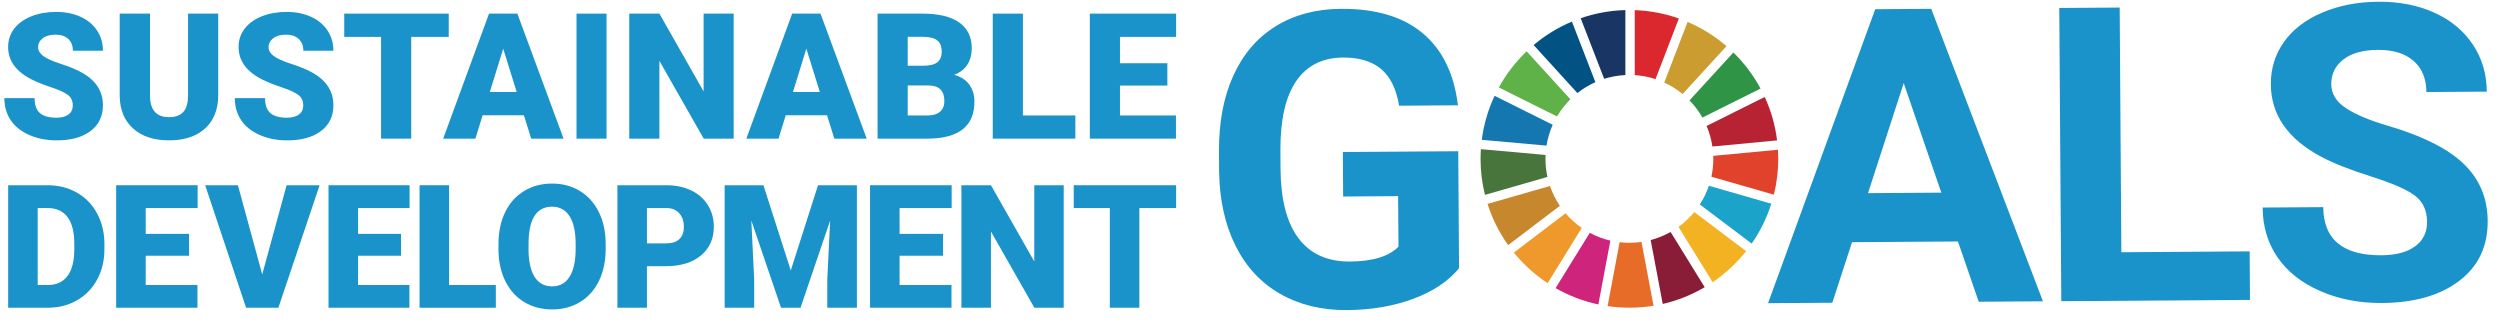
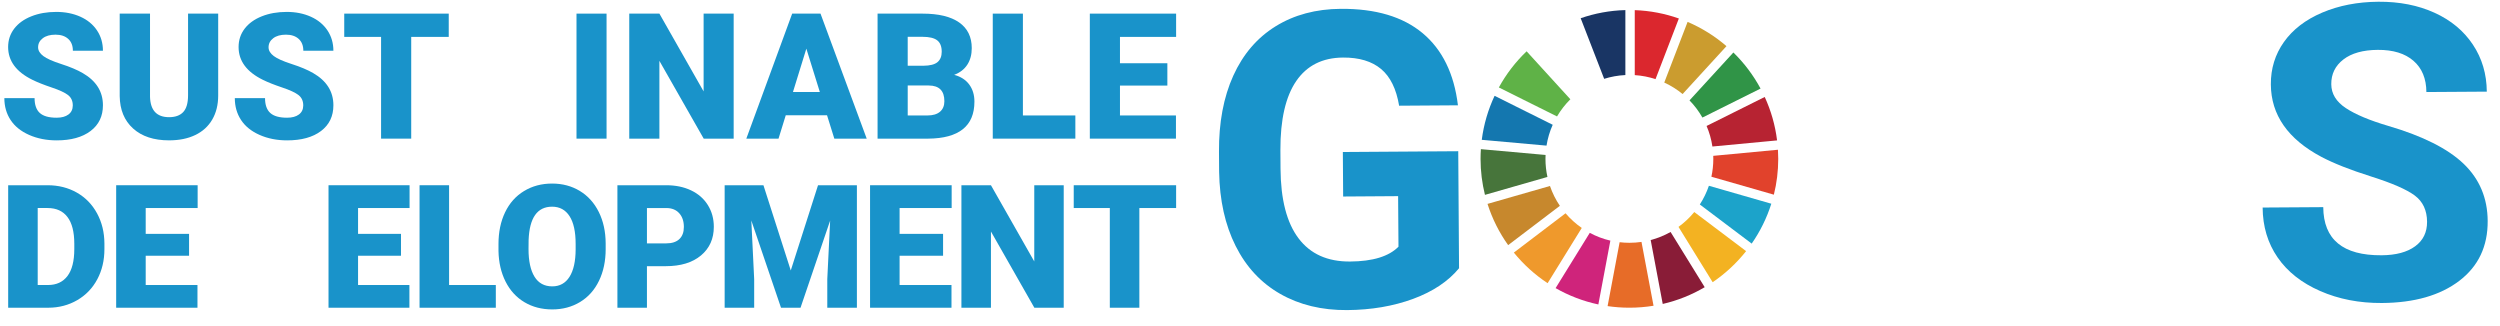
<svg xmlns="http://www.w3.org/2000/svg" xmlns:xlink="http://www.w3.org/1999/xlink" version="1.1" id="レイヤー_1" x="0px" y="0px" width="422px" height="55px" viewBox="0 0 422 55" enable-background="new 0 0 422 55" xml:space="preserve">
  <g>
    <defs>
      <rect id="SVGID_1_" x="-12.672" y="-13.355" width="447.346" height="81.711" />
    </defs>
    <clipPath id="SVGID_2_">
      <use xlink:href="#SVGID_1_" overflow="visible" />
    </clipPath>
    <path clip-path="url(#SVGID_2_)" fill="#1993CA" d="M246.287,45.278c-1.822,2.211-4.404,3.934-7.75,5.17   c-3.346,1.234-7.059,1.865-11.137,1.895c-4.283,0.029-8.047-0.881-11.289-2.729s-5.754-4.543-7.535-8.092   c-1.78-3.545-2.71-7.719-2.788-12.523l-0.023-3.367c-0.032-4.939,0.771-9.224,2.411-12.85c1.643-3.626,4.025-6.407,7.152-8.345   c3.125-1.936,6.795-2.919,11.01-2.947c5.869-0.039,10.469,1.329,13.797,4.104c3.328,2.776,5.316,6.837,5.965,12.181l-9.928,0.067   c-0.473-2.83-1.488-4.896-3.049-6.2c-1.562-1.303-3.703-1.946-6.422-1.928c-3.469,0.024-6.1,1.345-7.895,3.963   c-1.795,2.619-2.688,6.501-2.674,11.646l0.021,3.164c0.035,5.189,1.047,9.102,3.039,11.74c1.986,2.639,4.887,3.945,8.693,3.918   c3.83-0.025,6.557-0.859,8.178-2.504l-0.061-8.533l-9.279,0.064l-0.051-7.513l19.479-0.133L246.287,45.278z" />
-     <path clip-path="url(#SVGID_2_)" fill="#1993CA" d="M330.505,40.76l-17.883,0.121l-3.328,10.223l-10.846,0.074l18.088-49.623   l9.451-0.065l18.863,49.37l-10.844,0.074L330.505,40.76z M315.32,32.602l12.375-0.084l-6.348-18.486L315.32,32.602z" />
-     <polygon clip-path="url(#SVGID_2_)" fill="#1993CA" points="358.085,42.579 379.74,42.43 379.796,50.624 347.945,50.84    347.605,1.343 357.804,1.273  " />
    <path clip-path="url(#SVGID_2_)" fill="#1993CA" d="M409.689,37.432c-0.014-1.926-0.703-3.4-2.07-4.424   c-1.367-1.02-3.822-2.092-7.365-3.213c-3.543-1.119-6.35-2.229-8.42-3.325c-5.641-2.998-8.479-7.07-8.514-12.215   c-0.02-2.674,0.719-5.064,2.211-7.171c1.494-2.106,3.646-3.759,6.459-4.957c2.814-1.196,5.977-1.808,9.492-1.833   c3.533-0.023,6.688,0.597,9.461,1.857s4.934,3.054,6.479,5.378c1.547,2.324,2.33,4.97,2.35,7.939l-10.197,0.068   c-0.016-2.265-0.742-4.022-2.178-5.271c-1.438-1.248-3.447-1.863-6.029-1.847c-2.494,0.018-4.428,0.559-5.803,1.621   c-1.377,1.063-2.059,2.456-2.045,4.179c0.01,1.608,0.828,2.951,2.457,4.028c1.627,1.077,4.02,2.08,7.178,3.012   c5.812,1.704,10.053,3.841,12.723,6.405c2.67,2.567,4.018,5.776,4.043,9.627c0.029,4.283-1.566,7.656-4.791,10.113   c-3.225,2.459-7.58,3.707-13.062,3.744c-3.809,0.025-7.281-0.648-10.418-2.021c-3.137-1.371-5.535-3.264-7.193-5.678   c-1.662-2.414-2.502-5.219-2.523-8.414l10.232-0.068c0.037,5.461,3.318,8.17,9.846,8.125c2.426-0.018,4.314-0.523,5.668-1.518   C409.031,40.581,409.701,39.2,409.689,37.432" />
    <path clip-path="url(#SVGID_2_)" fill="#5FB247" d="M262.826,19.655c0.625-1.062,1.383-2.036,2.252-2.897l-7.385-8.097   c-1.857,1.774-3.441,3.833-4.689,6.102L262.826,19.655z" />
    <path clip-path="url(#SVGID_2_)" fill="#CB9C2F" d="M280.927,13.935c1.119,0.512,2.158,1.166,3.098,1.939l7.404-8.085   c-1.949-1.682-4.162-3.069-6.562-4.095L280.927,13.935z" />
    <path clip-path="url(#SVGID_2_)" fill="#B72332" d="M297.886,16.369l-9.814,4.893c0.469,1.094,0.801,2.256,0.982,3.469   l10.918-1.031C299.65,21.114,298.935,18.649,297.886,16.369" />
    <path clip-path="url(#SVGID_2_)" fill="#309447" d="M287.367,19.844l9.814-4.893c-1.217-2.259-2.766-4.311-4.586-6.089   l-7.406,8.083C286.033,17.812,286.767,18.784,287.367,19.844" />
    <path clip-path="url(#SVGID_2_)" fill="#47753B" d="M260.875,26.818c0-0.222,0.008-0.442,0.018-0.661l-10.92-0.979   c-0.035,0.541-0.055,1.088-0.055,1.64c0,2.094,0.258,4.129,0.742,6.075l10.547-3.025C260.99,28.885,260.875,27.865,260.875,26.818" />
    <path clip-path="url(#SVGID_2_)" fill="#F3B222" d="M285.994,35.793c-0.777,0.945-1.672,1.787-2.664,2.506l5.766,9.336   c2.141-1.449,4.045-3.223,5.646-5.244L285.994,35.793z" />
    <path clip-path="url(#SVGID_2_)" fill="#E1422C" d="M289.207,26.818c0,1.033-0.111,2.043-0.324,3.014l10.545,3.029   c0.482-1.936,0.738-3.961,0.738-6.043c0-0.519-0.018-1.031-0.049-1.542l-10.92,1.03C289.203,26.478,289.207,26.646,289.207,26.818" />
    <path clip-path="url(#SVGID_2_)" fill="#EF992C" d="M264.265,36.002l-8.729,6.635c1.625,1.998,3.545,3.74,5.701,5.164l5.764-9.326   C265.986,37.774,265.066,36.94,264.265,36.002" />
    <path clip-path="url(#SVGID_2_)" fill="#1477AF" d="M261.052,24.581c0.195-1.233,0.553-2.413,1.045-3.518l-9.811-4.888   c-1.084,2.308-1.826,4.805-2.164,7.426L261.052,24.581z" />
    <path clip-path="url(#SVGID_2_)" fill="#891C37" d="M287.753,48.479l-5.758-9.322c-1.045,0.59-2.172,1.053-3.359,1.365   l2.033,10.785C283.197,50.725,285.58,49.76,287.753,48.479" />
    <path clip-path="url(#SVGID_2_)" fill="#1CA3CA" d="M288.462,31.358c-0.383,1.121-0.898,2.18-1.533,3.158l8.758,6.604   c1.42-2.045,2.545-4.309,3.312-6.732L288.462,31.358z" />
    <path clip-path="url(#SVGID_2_)" fill="#E76C28" d="M277.083,40.836c-0.666,0.096-1.35,0.148-2.043,0.148   c-0.559,0-1.109-0.035-1.648-0.098l-2.031,10.787c1.201,0.176,2.43,0.268,3.68,0.268c1.387,0,2.748-0.113,4.074-0.33   L277.083,40.836z" />
    <path clip-path="url(#SVGID_2_)" fill="#DB272E" d="M275.947,12.68c1.217,0.078,2.393,0.31,3.506,0.677L283.39,3.12   c-2.344-0.827-4.844-1.317-7.443-1.409V12.68z" />
    <path clip-path="url(#SVGID_2_)" fill="#CF247B" d="M271.83,40.618c-1.227-0.285-2.395-0.732-3.477-1.314l-5.768,9.33   c2.219,1.27,4.645,2.209,7.217,2.758L271.83,40.618z" />
    <path clip-path="url(#SVGID_2_)" fill="#193564" d="M270.783,13.306c1.139-0.358,2.338-0.578,3.58-0.637V1.703   c-2.637,0.07-5.17,0.55-7.545,1.374L270.783,13.306z" />
    <path clip-path="url(#SVGID_2_)" fill="#C7882D" d="M263.304,34.743c-0.695-1.027-1.262-2.152-1.67-3.35l-10.541,3.025   c0.799,2.514,1.982,4.855,3.482,6.959L263.304,34.743z" />
-     <path clip-path="url(#SVGID_2_)" fill="#025284" d="M266.263,15.706c0.926-0.733,1.947-1.352,3.039-1.838l-3.963-10.224   c-2.361,0.991-4.537,2.332-6.465,3.959L266.263,15.706z" />
    <path clip-path="url(#SVGID_2_)" fill="#1993CA" d="M12.286,17.793c0-0.744-0.263-1.324-0.79-1.738   c-0.526-0.416-1.452-0.847-2.774-1.29c-1.324-0.445-2.406-0.875-3.247-1.29c-2.735-1.344-4.103-3.189-4.103-5.537   c0-1.169,0.34-2.201,1.022-3.096c0.681-0.893,1.645-1.589,2.891-2.087c1.247-0.497,2.648-0.746,4.204-0.746   c1.516,0,2.877,0.271,4.08,0.812s2.137,1.312,2.804,2.311c0.667,1.001,1.001,2.145,1.001,3.429h-5.074c0-0.859-0.263-1.526-0.789-2   s-1.238-0.71-2.138-0.71c-0.909,0-1.626,0.2-2.152,0.602c-0.526,0.4-0.789,0.91-0.789,1.529c0,0.541,0.289,1.03,0.868,1.47   c0.58,0.441,1.6,0.894,3.06,1.363c1.458,0.469,2.656,0.974,3.594,1.515c2.28,1.314,3.421,3.126,3.421,5.436   c0,1.846-0.695,3.295-2.088,4.348c-1.391,1.053-3.3,1.58-5.725,1.58c-1.71,0-3.258-0.308-4.646-0.92   c-1.387-0.614-2.43-1.455-3.13-2.522c-0.701-1.067-1.052-2.298-1.052-3.688h5.102c0,1.13,0.293,1.964,0.878,2.501   c0.584,0.535,1.533,0.804,2.848,0.804c0.841,0,1.505-0.182,1.993-0.544C12.042,18.96,12.286,18.45,12.286,17.793" />
    <path clip-path="url(#SVGID_2_)" fill="#1993CA" d="M36.831,2.299v13.813c0,1.565-0.334,2.92-1,4.065   c-0.667,1.146-1.624,2.018-2.869,2.615c-1.246,0.601-2.721,0.899-4.421,0.899c-2.57,0-4.595-0.667-6.073-2   c-1.479-1.334-2.231-3.16-2.262-5.479V2.299h5.117v14.017c0.059,2.309,1.13,3.463,3.218,3.463c1.053,0,1.851-0.289,2.392-0.869   s0.811-1.521,0.811-2.826V2.299H36.831z" />
    <path clip-path="url(#SVGID_2_)" fill="#1993CA" d="M51.187,17.793c0-0.744-0.264-1.324-0.79-1.738   c-0.527-0.416-1.452-0.847-2.775-1.29c-1.324-0.445-2.406-0.875-3.247-1.29c-2.734-1.344-4.102-3.189-4.102-5.537   c0-1.169,0.34-2.201,1.021-3.096c0.682-0.893,1.646-1.589,2.892-2.087c1.247-0.497,2.647-0.746,4.204-0.746   c1.516,0,2.877,0.271,4.08,0.812c1.202,0.541,2.138,1.312,2.804,2.311c0.667,1.001,1.001,2.145,1.001,3.429h-5.074   c0-0.859-0.263-1.526-0.79-2c-0.525-0.474-1.238-0.71-2.137-0.71c-0.909,0-1.626,0.2-2.153,0.602   c-0.525,0.4-0.789,0.91-0.789,1.529c0,0.541,0.289,1.03,0.869,1.47c0.58,0.441,1.599,0.894,3.06,1.363   c1.458,0.469,2.655,0.974,3.594,1.515c2.279,1.314,3.421,3.126,3.421,5.436c0,1.846-0.696,3.295-2.088,4.348   s-3.299,1.58-5.726,1.58c-1.71,0-3.258-0.308-4.644-0.92c-1.388-0.614-2.431-1.455-3.131-2.522   c-0.701-1.067-1.052-2.298-1.052-3.688h5.102c0,1.13,0.293,1.964,0.878,2.501c0.584,0.535,1.533,0.804,2.847,0.804   c0.842,0,1.505-0.182,1.993-0.544S51.187,18.45,51.187,17.793" />
    <polygon clip-path="url(#SVGID_2_)" fill="#1993CA" points="75.747,6.227 69.413,6.227 69.413,23.402 64.326,23.402 64.326,6.227    58.108,6.227 58.108,2.299 75.747,2.299  " />
-     <path clip-path="url(#SVGID_2_)" fill="#1993CA" d="M88.435,19.46h-6.971l-1.218,3.942h-5.436l7.74-21.104h4.782l7.798,21.104   h-5.464L88.435,19.46z M82.681,15.532h4.537l-2.275-7.319L82.681,15.532z" />
    <rect x="97.313" y="2.299" clip-path="url(#SVGID_2_)" fill="#1993CA" width="5.073" height="21.103" />
    <polygon clip-path="url(#SVGID_2_)" fill="#1993CA" points="123.843,23.402 118.786,23.402 111.306,10.271 111.306,23.402    106.218,23.402 106.218,2.299 111.306,2.299 118.77,15.431 118.77,2.299 123.843,2.299  " />
    <path clip-path="url(#SVGID_2_)" fill="#1993CA" d="M139.605,19.46h-6.971l-1.219,3.942h-5.435l7.74-21.104h4.782l7.799,21.104   h-5.466L139.605,19.46z M133.851,15.532h4.537l-2.276-7.319L133.851,15.532z" />
    <path clip-path="url(#SVGID_2_)" fill="#1993CA" d="M148.134,23.402V2.3h7.581c2.715,0,4.78,0.497,6.195,1.492   c1.415,0.996,2.123,2.439,2.123,4.334c0,1.092-0.251,2.024-0.753,2.797c-0.503,0.773-1.242,1.344-2.218,1.711   c1.102,0.29,1.947,0.831,2.537,1.623c0.589,0.792,0.884,1.759,0.884,2.898c0,2.068-0.655,3.621-1.964,4.66   c-1.31,1.038-3.249,1.567-5.819,1.587H148.134z M153.222,11.097h2.651c1.111-0.009,1.904-0.213,2.379-0.61   c0.473-0.396,0.71-0.983,0.71-1.759c0-0.892-0.258-1.534-0.77-1.927c-0.512-0.392-1.338-0.588-2.478-0.588h-2.493V11.097z    M153.222,14.431v5.058h3.333c0.918,0,1.624-0.21,2.117-0.63c0.491-0.421,0.738-1.012,0.738-1.775c0-1.759-0.875-2.643-2.624-2.652   H153.222z" />
    <polygon clip-path="url(#SVGID_2_)" fill="#1993CA" points="172.666,19.489 181.52,19.489 181.52,23.402 167.578,23.402    167.578,2.299 172.666,2.299  " />
    <polygon clip-path="url(#SVGID_2_)" fill="#1993CA" points="197.051,14.445 189.05,14.445 189.05,19.489 198.5,19.489    198.5,23.402 183.963,23.402 183.963,2.299 198.528,2.299 198.528,6.228 189.05,6.228 189.05,10.676 197.051,10.676  " />
    <path clip-path="url(#SVGID_2_)" fill="#1993CA" d="M1.381,51.944V31.268h6.659c1.827,0,3.471,0.414,4.929,1.242   c1.458,0.83,2.596,1.998,3.415,3.508c0.818,1.51,1.232,3.203,1.242,5.078v0.951c0,1.893-0.4,3.59-1.2,5.09   c-0.801,1.502-1.927,2.676-3.379,3.523c-1.454,0.846-3.075,1.275-4.864,1.283H1.381z M6.365,35.116V48.11h1.733   c1.429,0,2.526-0.508,3.294-1.525c0.767-1.018,1.15-2.531,1.15-4.537v-0.895c0-1.998-0.384-3.504-1.15-4.516   c-0.768-1.014-1.884-1.521-3.352-1.521H6.365z" />
    <polygon clip-path="url(#SVGID_2_)" fill="#1993CA" points="31.914,43.168 24.594,43.168 24.594,48.11 33.333,48.11 33.333,51.944    19.61,51.944 19.61,31.268 33.361,31.268 33.361,35.116 24.594,35.116 24.594,39.477 31.914,39.477  " />
-     <polygon clip-path="url(#SVGID_2_)" fill="#1993CA" points="44.264,46.321 48.381,31.268 53.949,31.268 46.99,51.946    41.537,51.946 34.635,31.268 40.16,31.268  " />
    <polygon clip-path="url(#SVGID_2_)" fill="#1993CA" points="67.687,43.168 60.44,43.168 60.44,48.11 69.108,48.11 69.108,51.944    55.454,51.944 55.454,31.268 69.135,31.268 69.135,35.116 60.44,35.116 60.44,39.477 67.687,39.477  " />
    <polygon clip-path="url(#SVGID_2_)" fill="#1993CA" points="75.805,48.11 83.694,48.11 83.694,51.946 70.82,51.946 70.82,31.268    75.805,31.268  " />
    <path clip-path="url(#SVGID_2_)" fill="#1993CA" d="M102.238,42.032c0,2.018-0.373,3.803-1.122,5.354   c-0.747,1.555-1.811,2.748-3.188,3.586c-1.378,0.838-2.947,1.258-4.708,1.258s-3.323-0.404-4.686-1.215   c-1.364-0.809-2.428-1.967-3.189-3.471c-0.762-1.506-1.162-3.234-1.2-5.184v-1.164c0-2.027,0.372-3.814,1.115-5.361   c0.744-1.549,1.808-2.744,3.196-3.586c1.386-0.844,2.965-1.264,4.735-1.264c1.751,0,3.313,0.416,4.687,1.25   c1.373,0.832,2.439,2.018,3.203,3.557c0.761,1.539,1.146,3.301,1.156,5.289V42.032z M97.168,41.167c0-2.055-0.343-3.615-1.03-4.68   c-0.686-1.064-1.668-1.598-2.946-1.598c-2.5,0-3.819,1.875-3.962,5.623l-0.015,1.52c0,2.025,0.336,3.584,1.009,4.674   c0.671,1.088,1.67,1.633,2.996,1.633c1.259,0,2.23-0.535,2.911-1.605c0.682-1.07,1.028-2.607,1.037-4.615V41.167z" />
    <path clip-path="url(#SVGID_2_)" fill="#1993CA" d="M109.203,44.93v7.016h-4.984V31.268h8.25c1.581,0,2.98,0.291,4.197,0.873   c1.216,0.582,2.158,1.41,2.826,2.486c0.667,1.074,1.001,2.293,1.001,3.656c0,2.016-0.723,3.629-2.166,4.836   s-3.426,1.811-5.943,1.811H109.203z M109.203,41.081h3.266c0.966,0,1.702-0.242,2.209-0.725c0.506-0.482,0.759-1.162,0.759-2.045   c0-0.965-0.26-1.736-0.781-2.314c-0.52-0.576-1.23-0.871-2.13-0.879h-3.322V41.081z" />
    <polygon clip-path="url(#SVGID_2_)" fill="#1993CA" points="128.868,31.268 133.482,45.655 138.084,31.268 144.644,31.268    144.644,51.946 139.646,51.946 139.646,47.116 140.129,37.233 135.129,51.946 131.835,51.946 126.823,37.219 127.305,47.116    127.305,51.946 122.321,51.946 122.321,31.268  " />
    <polygon clip-path="url(#SVGID_2_)" fill="#1993CA" points="159.19,43.168 151.85,43.168 151.85,48.11 160.611,48.11    160.611,51.944 146.865,51.944 146.865,31.268 160.639,31.268 160.639,35.116 151.85,35.116 151.85,39.477 159.19,39.477  " />
    <polygon clip-path="url(#SVGID_2_)" fill="#1993CA" points="179.556,51.946 174.6,51.946 167.272,39.079 167.272,51.946    162.287,51.946 162.287,31.268 167.272,31.268 174.585,44.133 174.585,31.268 179.556,31.268  " />
    <polygon clip-path="url(#SVGID_2_)" fill="#1993CA" points="198.529,35.116 192.323,35.116 192.323,51.944 187.337,51.944    187.337,35.116 181.246,35.116 181.246,31.268 198.529,31.268  " />
  </g>
</svg>